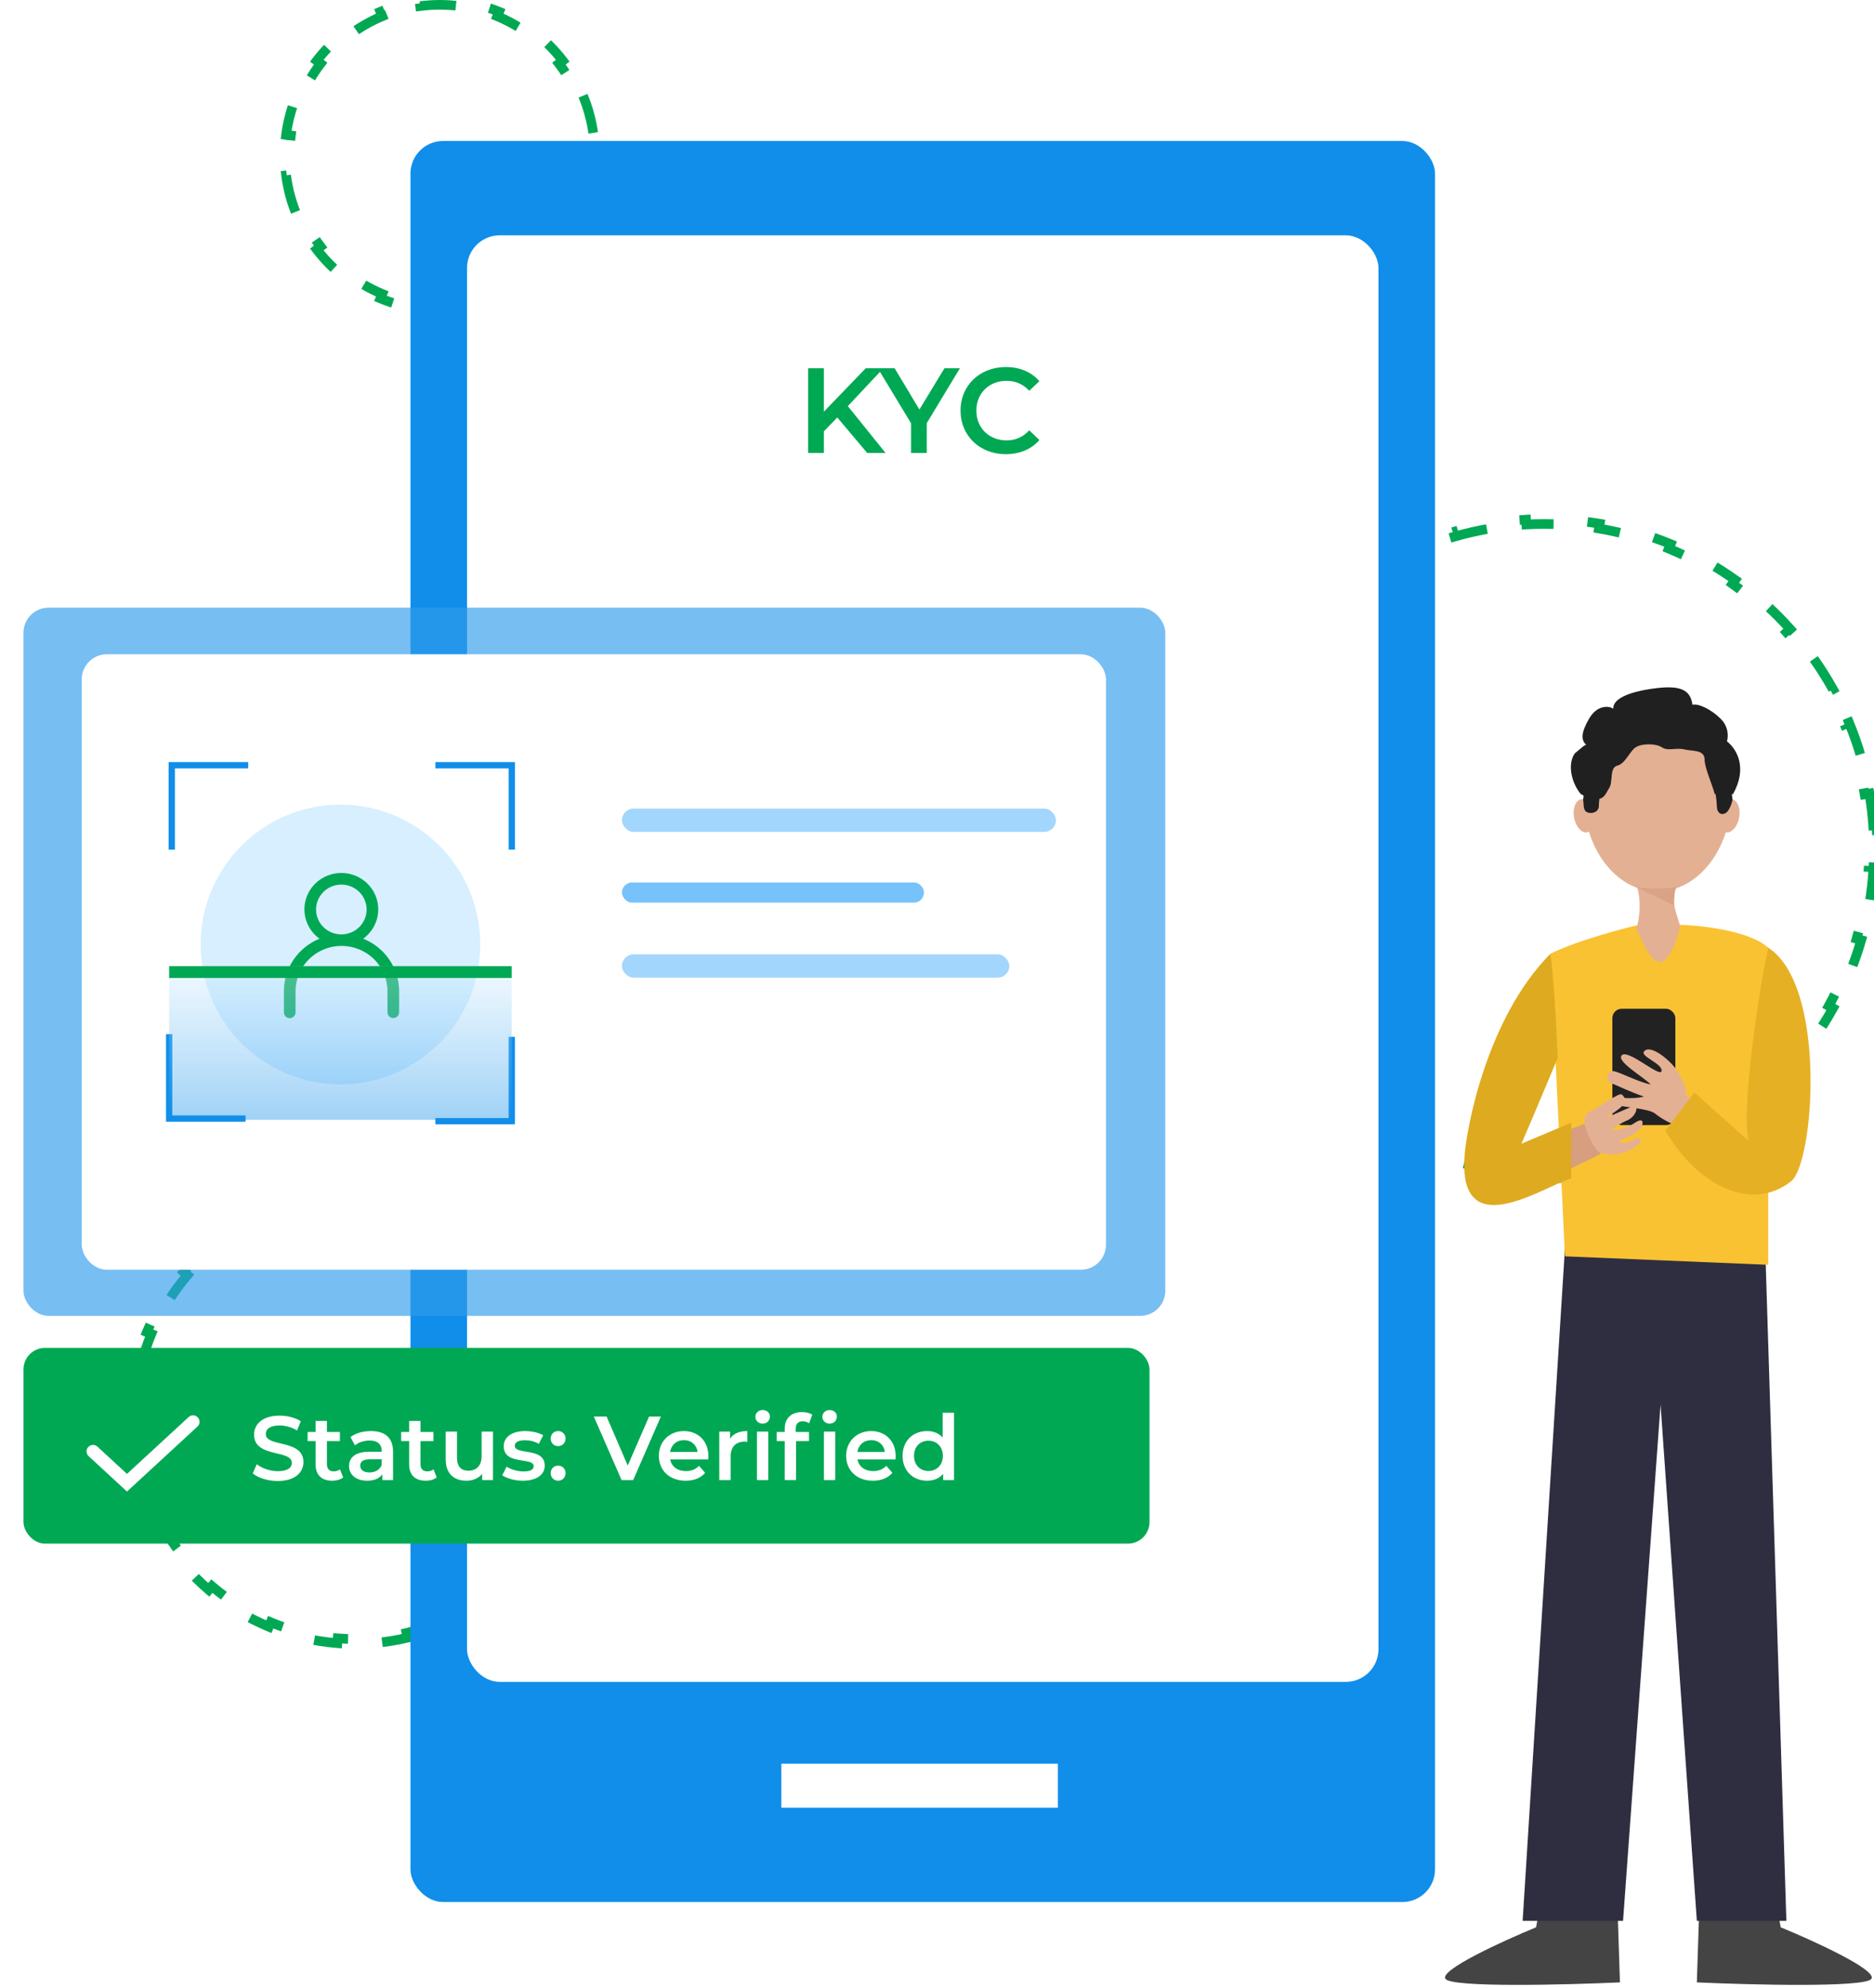
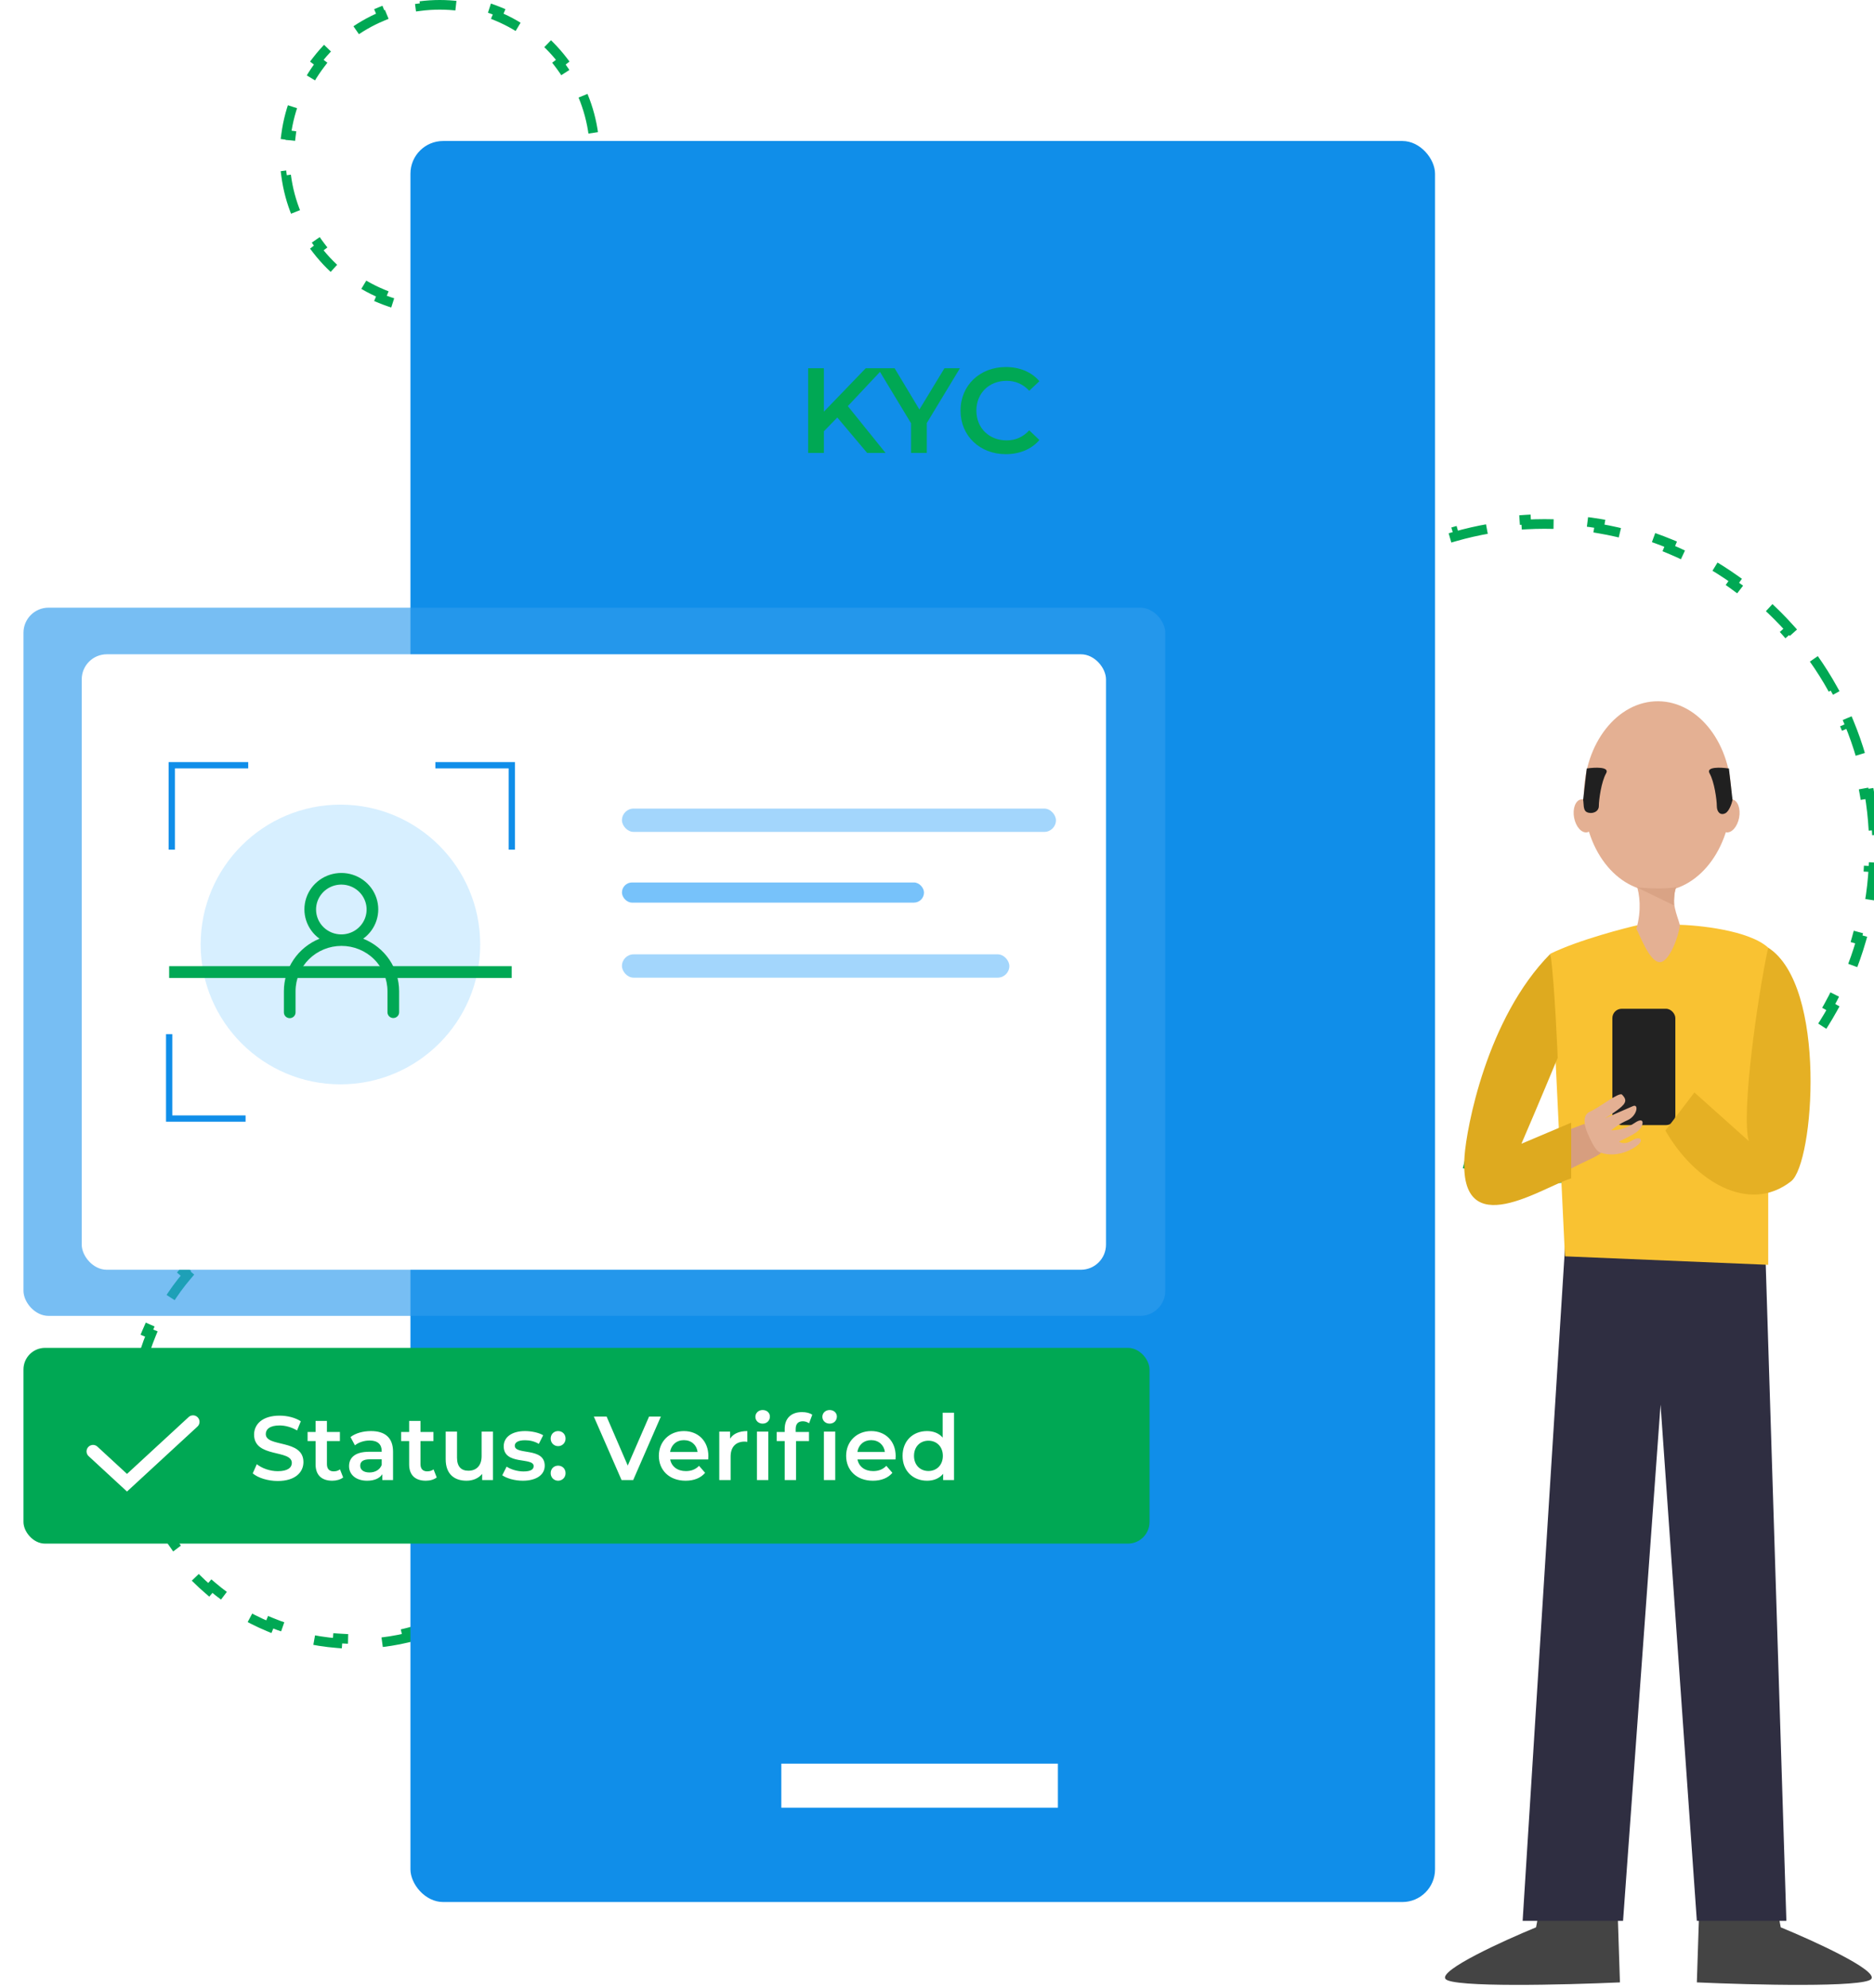
<svg xmlns="http://www.w3.org/2000/svg" width="479" height="508" viewBox="0 0 479 508" fill="none">
  <path d="M146.765 348.952C147.458 351.849 147.932 354.831 148.169 357.88L146.941 357.975C147.054 359.436 147.112 360.912 147.112 362.403C147.112 363.893 147.054 365.369 146.941 366.83L148.169 366.926C147.932 369.974 147.458 372.956 146.765 375.853L145.567 375.566C144.874 378.463 143.958 381.273 142.837 383.976L143.975 384.448C142.813 387.25 141.437 389.94 139.867 392.498L138.817 391.853C137.268 394.376 135.527 396.767 133.613 399.006L134.549 399.807C132.589 402.1 130.452 404.238 128.159 406.198L127.359 405.262C125.12 407.177 122.729 408.919 120.207 410.468L120.852 411.518C118.294 413.089 115.604 414.466 112.803 415.628L112.331 414.489C109.627 415.611 106.818 416.528 103.921 417.221L104.208 418.419C101.311 419.112 98.329 419.587 95.281 419.824L95.186 418.595C93.725 418.709 92.248 418.767 90.758 418.767C89.268 418.767 87.791 418.709 86.33 418.595L86.235 419.824C83.186 419.587 80.205 419.112 77.308 418.419L77.595 417.221C74.698 416.528 71.888 415.611 69.185 414.489L68.713 415.628C65.912 414.465 63.222 413.089 60.664 411.518L61.309 410.468C58.787 408.919 56.396 407.177 54.157 405.262L53.356 406.198C51.064 404.238 48.927 402.1 46.967 399.807L47.903 399.006C45.989 396.767 44.248 394.376 42.699 391.853L41.649 392.498C40.079 389.94 38.702 387.25 37.541 384.448L38.679 383.976C37.558 381.273 36.642 378.463 35.949 375.566L34.751 375.853C34.058 372.956 33.584 369.974 33.347 366.926L34.575 366.83C34.462 365.369 34.404 363.893 34.404 362.403C34.404 360.912 34.462 359.436 34.575 357.975L33.347 357.88C33.584 354.831 34.058 351.849 34.751 348.952L35.949 349.239C36.642 346.342 37.558 343.533 38.679 340.829L37.541 340.357C38.702 337.555 40.079 334.865 41.649 332.307L42.699 332.952C44.248 330.429 45.989 328.038 47.903 325.799L46.967 324.998C48.927 322.705 51.064 320.567 53.356 318.607L54.157 319.543C56.396 317.629 58.787 315.886 61.309 314.337L60.664 313.288C63.222 311.716 65.912 310.34 68.713 309.178L69.185 310.316C71.888 309.194 74.698 308.277 77.595 307.584L77.308 306.386C80.205 305.693 83.186 305.218 86.235 304.982L86.33 306.21C87.791 306.096 89.268 306.039 90.758 306.039C92.248 306.039 93.725 306.096 95.186 306.21L95.281 304.982C98.329 305.218 101.311 305.693 104.208 306.386L103.921 307.584C106.818 308.277 109.627 309.194 112.331 310.316L112.803 309.178C115.604 310.34 118.294 311.716 120.852 313.288L120.207 314.337C122.729 315.886 125.12 317.629 127.359 319.543L128.159 318.607C130.452 320.567 132.589 322.705 134.549 324.998L133.613 325.799C135.527 328.038 137.268 330.429 138.817 332.952L139.867 332.307C141.437 334.865 142.813 337.555 143.975 340.357L142.837 340.829C143.958 343.533 144.874 346.342 145.567 349.239L146.765 348.952Z" stroke="#00A854" stroke-width="2.464" stroke-dasharray="9.86 9.86" />
  <path d="M149.024 24.459C150.329 27.606 151.24 30.957 151.696 34.452L150.474 34.611C150.688 36.252 150.798 37.926 150.798 39.627C150.798 41.327 150.688 43.002 150.474 44.643L151.696 44.802C151.24 48.296 150.329 51.648 149.024 54.794L147.886 54.322C146.593 57.443 144.899 60.356 142.869 62.999L143.846 63.749C141.737 66.495 139.276 68.956 136.532 71.066L135.781 70.089C133.139 72.119 130.226 73.814 127.106 75.108L127.578 76.246C124.431 77.551 121.08 78.463 117.586 78.918L117.426 77.697C115.785 77.911 114.111 78.021 112.411 78.021C110.71 78.021 109.036 77.911 107.395 77.697L107.235 78.918C103.741 78.463 100.39 77.551 97.243 76.246L97.716 75.108C94.595 73.814 91.682 72.119 89.04 70.089L88.289 71.066C85.545 68.956 83.084 66.495 80.975 63.749L81.952 62.999C79.922 60.356 78.229 57.443 76.935 54.322L75.797 54.794C74.492 51.648 73.581 48.296 73.126 44.802L74.347 44.643C74.133 43.002 74.023 41.327 74.023 39.627C74.023 37.926 74.133 36.252 74.347 34.611L73.126 34.452C73.581 30.957 74.492 27.606 75.797 24.459L76.935 24.931C78.229 21.81 79.922 18.897 81.952 16.255L80.975 15.504C83.084 12.759 85.545 10.298 88.289 8.188L89.04 9.165C91.682 7.134 94.595 5.44 97.716 4.145L97.243 3.007C100.39 1.702 103.741 0.791 107.235 0.335L107.395 1.557C109.036 1.343 110.71 1.232 112.411 1.232C114.111 1.232 115.785 1.343 117.426 1.557L117.586 0.335C121.08 0.791 124.431 1.702 127.578 3.007L127.106 4.145C130.226 5.44 133.139 7.134 135.781 9.165L136.532 8.188C139.276 10.298 141.737 12.759 143.846 15.504L142.869 16.255C144.899 18.897 146.593 21.81 147.886 24.931L149.024 24.459Z" stroke="#00A854" stroke-width="2.464" stroke-dasharray="9.86 9.86" />
  <path d="M477.823 202.75C478.342 205.827 478.694 208.96 478.87 212.14L477.639 212.208C477.725 213.749 477.768 215.302 477.768 216.864C477.768 218.427 477.725 219.98 477.639 221.521L478.87 221.589C478.694 224.769 478.342 227.902 477.823 230.979L476.608 230.774C476.087 233.86 475.396 236.888 474.545 239.848L475.729 240.189C474.853 243.235 473.81 246.209 472.611 249.103L471.473 248.631C470.279 251.511 468.928 254.308 467.43 257.014L468.508 257.611C466.978 260.374 465.297 263.042 463.476 265.604L462.472 264.891C460.671 267.425 458.732 269.853 456.665 272.165L457.583 272.986C455.483 275.335 453.254 277.565 450.905 279.666L450.084 278.747C447.772 280.815 445.344 282.755 442.811 284.556L443.525 285.56C440.963 287.382 438.295 289.063 435.532 290.594L434.935 289.516C432.23 291.015 429.433 292.367 426.554 293.561L427.026 294.699C424.132 295.899 421.158 296.942 418.112 297.819L417.772 296.635C414.811 297.486 411.783 298.177 408.697 298.698L408.902 299.913C405.826 300.432 402.693 300.785 399.513 300.961L399.445 299.73C397.904 299.816 396.351 299.859 394.788 299.859C393.225 299.859 391.673 299.816 390.131 299.73L390.063 300.961C386.883 300.785 383.75 300.432 380.674 299.913L380.879 298.698C377.793 298.177 374.765 297.486 371.805 296.635L371.464 297.819C368.418 296.942 365.444 295.899 362.55 294.699L363.022 293.561C360.143 292.367 357.346 291.015 354.641 289.516L354.044 290.594C351.281 289.063 348.613 287.382 346.051 285.56L346.765 284.556C344.232 282.755 341.804 280.815 339.492 278.747L338.671 279.666C336.323 277.565 334.093 275.335 331.993 272.986L332.911 272.165C330.844 269.853 328.905 267.425 327.105 264.891L326.1 265.604C324.28 263.042 322.599 260.374 321.068 257.61L322.146 257.014C320.648 254.308 319.297 251.511 318.103 248.631L316.965 249.103C315.766 246.209 314.723 243.235 313.847 240.189L315.031 239.848C314.18 236.888 313.489 233.86 312.968 230.774L311.753 230.979C311.234 227.902 310.882 224.769 310.706 221.589L311.937 221.521C311.851 219.98 311.808 218.427 311.808 216.864C311.808 215.302 311.851 213.749 311.937 212.208L310.706 212.14C310.882 208.96 311.234 205.827 311.753 202.75L312.968 202.955C313.489 199.869 314.18 196.841 315.031 193.88L313.847 193.54C314.723 190.494 315.766 187.519 316.965 184.626L318.103 185.098C319.297 182.218 320.648 179.421 322.146 176.715L321.068 176.118C322.599 173.355 324.28 170.687 326.1 168.125L327.105 168.838C328.905 166.304 330.844 163.876 332.911 161.564L331.993 160.743C334.093 158.394 336.323 156.164 338.671 154.063L339.492 154.981C341.804 152.914 344.232 150.974 346.765 149.173L346.051 148.169C348.613 146.347 351.281 144.666 354.044 143.135L354.641 144.213C357.346 142.714 360.143 141.362 363.022 140.168L362.55 139.03C365.444 137.83 368.418 136.787 371.464 135.91L371.805 137.094C374.765 136.243 377.793 135.552 380.879 135.031L380.674 133.816C383.75 133.297 386.883 132.944 390.063 132.768L390.131 133.998C391.673 133.913 393.225 133.87 394.788 133.87C396.351 133.87 397.904 133.913 399.445 133.998L399.513 132.768C402.693 132.944 405.826 133.297 408.902 133.816L408.697 135.031C411.783 135.552 414.811 136.243 417.772 137.094L418.112 135.91C421.158 136.787 424.132 137.83 427.026 139.03L426.554 140.168C429.433 141.362 432.23 142.714 434.935 144.213L435.532 143.135C438.296 144.666 440.963 146.347 443.525 148.169L442.811 149.173C445.344 150.974 447.772 152.914 450.084 154.981L450.905 154.063C453.254 156.164 455.483 158.394 457.583 160.743L456.665 161.564C458.732 163.876 460.671 166.304 462.472 168.838L463.476 168.125C465.297 170.687 466.978 173.355 468.508 176.118L467.43 176.715C468.928 179.421 470.279 182.218 471.473 185.098L472.611 184.626C473.81 187.519 474.853 190.494 475.729 193.54L474.545 193.88C475.396 196.841 476.087 199.869 476.608 202.955L477.823 202.75Z" stroke="#00A854" stroke-width="2.464" stroke-dasharray="9.86 9.86" />
  <rect x="104.912" y="36.024" width="261.885" height="449.942" rx="8.351" fill="#108EE9" />
-   <rect x="119.373" y="60.126" width="232.965" height="369.596" rx="8.351" fill="white" />
  <g filter="url(#filter0_d_3370_21194)">
    <rect opacity="0.65" x="6" y="150.984" width="291.851" height="180.949" rx="6.41" fill="#2F9CEC" />
    <rect x="20.891" y="162.896" width="261.806" height="157.25" rx="6.41" fill="white" />
    <ellipse cx="87.014" cy="237.044" rx="35.727" ry="35.733" fill="#D7EFFF" />
    <path d="M92.83 235.565C94.434 234.406 95.625 232.776 96.233 230.91C96.841 229.044 96.835 227.036 96.216 225.174C95.597 223.311 94.396 221.689 92.785 220.539C91.174 219.388 89.236 218.769 87.246 218.769C85.257 218.769 83.318 219.388 81.707 220.539C80.096 221.689 78.895 223.311 78.276 225.174C77.657 227.036 77.651 229.044 78.259 230.91C78.867 232.776 80.058 234.406 81.662 235.565C78.963 236.664 76.656 238.529 75.036 240.923C73.416 243.317 72.555 246.132 72.564 249.009V254.398C72.564 254.787 72.722 255.161 73.001 255.436C73.28 255.711 73.659 255.866 74.054 255.866C74.449 255.866 74.828 255.711 75.108 255.436C75.387 255.161 75.544 254.787 75.544 254.398V248.976C75.544 245.906 76.782 242.962 78.985 240.792C81.188 238.622 84.176 237.402 87.291 237.402C90.407 237.402 93.395 238.622 95.598 240.792C97.801 242.962 99.039 245.906 99.039 248.976V254.364C99.039 254.754 99.196 255.127 99.475 255.402C99.755 255.677 100.134 255.832 100.529 255.832C100.924 255.832 101.303 255.677 101.582 255.402C101.861 255.127 102.018 254.754 102.018 254.364V248.976C102.013 246.094 101.136 243.279 99.5 240.89C97.863 238.501 95.541 236.647 92.83 235.565ZM80.787 228.104C80.787 226.845 81.165 225.615 81.875 224.568C82.585 223.522 83.594 222.706 84.774 222.224C85.954 221.743 87.253 221.617 88.506 221.862C89.759 222.108 90.91 222.714 91.814 223.604C92.717 224.494 93.332 225.628 93.581 226.862C93.831 228.097 93.703 229.376 93.214 230.539C92.725 231.702 91.897 232.695 90.835 233.395C89.772 234.094 88.523 234.467 87.246 234.467C86.397 234.469 85.557 234.305 84.772 233.986C83.988 233.666 83.275 233.198 82.675 232.607C82.075 232.015 81.599 231.313 81.275 230.541C80.951 229.768 80.785 228.94 80.787 228.104Z" fill="#00A854" />
    <path d="M111.281 191.246H130.815V212.804" stroke="#108EE9" stroke-width="1.603" />
-     <path d="M111.275 282.192H130.809V260.634" stroke="#108EE9" stroke-width="1.603" />
    <path d="M63.446 191.246H43.912V212.804" stroke="#108EE9" stroke-width="1.603" />
    <path d="M62.77 281.519H43.236V259.961" stroke="#108EE9" stroke-width="1.603" />
-     <path d="M43.236 242.581H130.792V281.836H43.236V242.581Z" fill="url(#paint0_linear_3370_21194)" />
    <rect x="43.236" y="242.581" width="87.555" height="3.02" fill="#00A854" />
    <rect x="158.971" y="202.318" width="110.933" height="5.957" rx="2.979" fill="#A3D6FC" />
    <rect x="158.971" y="221.197" width="77.206" height="5.148" rx="2.574" fill="#77C2FA" />
    <rect x="158.971" y="239.561" width="99.021" height="5.957" rx="2.979" fill="#A3D6FC" />
  </g>
  <rect x="6" y="344.378" width="287.82" height="50.016" rx="5.521" fill="#00A854" />
  <path d="M23.779 370.832L32.46 378.834L40.899 371.054L49.339 363.274" stroke="white" stroke-width="3.313" stroke-linecap="round" />
  <path d="M70.997 378.391C75.449 378.391 77.559 376.165 77.559 373.568C77.559 367.609 67.936 369.858 67.936 366.403C67.936 365.174 68.956 364.2 71.46 364.2C72.875 364.2 74.475 364.617 75.936 365.475L76.887 363.133C75.472 362.206 73.431 361.695 71.484 361.695C67.031 361.695 64.944 363.922 64.944 366.542C64.944 372.571 74.591 370.275 74.591 373.777C74.591 374.983 73.524 375.887 70.997 375.887C69.002 375.887 66.939 375.145 65.64 374.101L64.597 376.443C65.942 377.603 68.469 378.391 70.997 378.391ZM86.902 375.423C86.461 375.771 85.882 375.933 85.279 375.933C84.166 375.933 83.563 375.284 83.563 374.078V368.188H86.879V365.869H83.563V363.04H80.664V365.869H78.624V368.188H80.664V374.148C80.664 376.884 82.218 378.322 84.931 378.322C85.974 378.322 87.018 378.043 87.713 377.487L86.902 375.423ZM94.829 365.637C92.834 365.637 90.91 366.148 89.588 367.168L90.724 369.278C91.652 368.513 93.089 368.049 94.481 368.049C96.544 368.049 97.565 369.046 97.565 370.739V370.925H94.365C90.608 370.925 89.217 372.548 89.217 374.612C89.217 376.768 91.002 378.322 93.831 378.322C95.686 378.322 97.031 377.719 97.727 376.652V378.159H100.463V370.901C100.463 367.33 98.4 365.637 94.829 365.637ZM94.434 376.212C92.95 376.212 92.069 375.539 92.069 374.496C92.069 373.591 92.602 372.849 94.573 372.849H97.565V374.287C97.078 375.562 95.849 376.212 94.434 376.212ZM110.815 375.423C110.375 375.771 109.795 375.933 109.192 375.933C108.079 375.933 107.476 375.284 107.476 374.078V368.188H110.792V365.869H107.476V363.04H104.578V365.869H102.537V368.188H104.578V374.148C104.578 376.884 106.131 378.322 108.844 378.322C109.888 378.322 110.931 378.043 111.627 377.487L110.815 375.423ZM123.101 365.777V372.038C123.101 374.519 121.733 375.771 119.716 375.771C117.884 375.771 116.817 374.704 116.817 372.455V365.777H113.919V372.849C113.919 376.583 116.075 378.322 119.252 378.322C120.852 378.322 122.313 377.719 123.241 376.583V378.159H126V365.777H123.101ZM133.621 378.322C137.1 378.322 139.233 376.814 139.233 374.496C139.233 369.649 131.581 371.875 131.581 369.371C131.581 368.559 132.415 367.98 134.178 367.98C135.36 367.98 136.543 368.211 137.726 368.907L138.839 366.704C137.726 366.032 135.847 365.637 134.201 365.637C130.862 365.637 128.752 367.168 128.752 369.51C128.752 374.449 136.404 372.223 136.404 374.588C136.404 375.446 135.639 375.956 133.807 375.956C132.253 375.956 130.584 375.446 129.494 374.727L128.381 376.93C129.494 377.719 131.558 378.322 133.621 378.322ZM142.657 369.487C143.7 369.487 144.558 368.675 144.558 367.562C144.558 366.403 143.7 365.637 142.657 365.637C141.613 365.637 140.755 366.403 140.755 367.562C140.755 368.675 141.613 369.487 142.657 369.487ZM142.657 378.322C143.7 378.322 144.558 377.51 144.558 376.397C144.558 375.238 143.7 374.472 142.657 374.472C141.613 374.472 140.755 375.238 140.755 376.397C140.755 377.51 141.613 378.322 142.657 378.322ZM165.904 361.927L160.454 374.449L155.051 361.927H151.782L158.877 378.159H161.846L168.918 361.927H165.904ZM181.065 372.038C181.065 368.165 178.422 365.637 174.804 365.637C171.117 365.637 168.404 368.281 168.404 371.968C168.404 375.655 171.094 378.322 175.245 378.322C177.378 378.322 179.117 377.626 180.23 376.304L178.677 374.519C177.796 375.423 176.706 375.864 175.314 375.864C173.158 375.864 171.651 374.704 171.303 372.896H181.019C181.042 372.617 181.065 372.269 181.065 372.038ZM174.804 367.956C176.706 367.956 178.074 369.185 178.306 370.971H171.279C171.558 369.162 172.926 367.956 174.804 367.956ZM186.609 367.585V365.777H183.849V378.159H186.748V372.154C186.748 369.626 188.139 368.327 190.342 368.327C190.551 368.327 190.76 368.351 191.015 368.397V365.637C188.951 365.637 187.444 366.287 186.609 367.585ZM194.935 363.736C196.024 363.736 196.79 362.948 196.79 361.927C196.79 360.977 196.001 360.258 194.935 360.258C193.868 360.258 193.079 361.023 193.079 361.997C193.079 362.971 193.868 363.736 194.935 363.736ZM193.474 378.159H196.372V365.777H193.474V378.159ZM205.209 363.133C205.812 363.133 206.368 363.342 206.809 363.643L207.62 361.464C206.971 361 205.997 360.791 205 360.791C202.125 360.791 200.571 362.484 200.571 365.081V365.869H198.53V368.188H200.571V378.159H203.469V368.188H206.785V365.869H203.377V365.127C203.377 363.806 204.003 363.133 205.209 363.133ZM212.054 363.736C213.144 363.736 213.909 362.948 213.909 361.927C213.909 360.977 213.121 360.258 212.054 360.258C210.988 360.258 210.199 361.023 210.199 361.997C210.199 362.971 210.988 363.736 212.054 363.736ZM210.593 378.159H213.492V365.777H210.593V378.159ZM228.937 372.038C228.937 368.165 226.294 365.637 222.676 365.637C218.989 365.637 216.276 368.281 216.276 371.968C216.276 375.655 218.966 378.322 223.117 378.322C225.25 378.322 226.989 377.626 228.102 376.304L226.549 374.519C225.668 375.423 224.578 375.864 223.186 375.864C221.03 375.864 219.523 374.704 219.175 372.896H228.891C228.914 372.617 228.937 372.269 228.937 372.038ZM222.676 367.956C224.578 367.956 225.946 369.185 226.178 370.971H219.152C219.43 369.162 220.798 367.956 222.676 367.956ZM240.951 360.953V367.307C239.977 366.171 238.562 365.637 236.962 365.637C233.368 365.637 230.701 368.119 230.701 371.968C230.701 375.817 233.368 378.322 236.962 378.322C238.655 378.322 240.093 377.742 241.067 376.559V378.159H243.849V360.953H240.951ZM237.31 375.841C235.223 375.841 233.623 374.333 233.623 371.968C233.623 369.603 235.223 368.095 237.31 368.095C239.397 368.095 240.997 369.603 240.997 371.968C240.997 374.333 239.397 375.841 237.31 375.841Z" fill="white" />
  <rect x="199.709" y="450.614" width="70.693" height="11.249" fill="white" />
  <path d="M221.655 115.73H226.355L216.707 103.764L225.798 94.085H221.284L210.585 105.186V94.085H206.565V115.73H210.585V110.195L214.017 106.67L221.655 115.73ZM245.363 94.085H241.405L235.004 104.629L228.665 94.085H224.367L232.87 108.154V115.73H236.89V108.093L245.363 94.085ZM257.077 116.04C260.633 116.04 263.664 114.772 265.674 112.422L263.076 109.948C261.499 111.68 259.551 112.514 257.294 112.514C252.81 112.514 249.564 109.36 249.564 104.908C249.564 100.455 252.81 97.301 257.294 97.301C259.551 97.301 261.499 98.136 263.076 99.837L265.674 97.394C263.664 95.044 260.633 93.776 257.108 93.776C250.46 93.776 245.513 98.445 245.513 104.908C245.513 111.37 250.46 116.04 257.077 116.04Z" fill="#00A854" />
  <path d="M392.619 492.429L393.631 487.093L413.489 488.899L414.062 506.5C399.92 507.134 371.204 507.845 369.473 505.621C367.743 503.397 384.183 495.9 392.619 492.429Z" fill="#444444" />
  <path d="M455.162 492.429L454.15 487.093L434.292 488.899L433.719 506.5C447.861 507.134 476.577 507.845 478.308 505.621C480.038 503.397 463.599 495.9 455.162 492.429Z" fill="#444444" />
  <path d="M451.036 313.876L456.602 490.781H433.719L424.443 358.88L414.857 490.781H389.191L400.323 313.876H451.036Z" fill="#2F2E41" />
  <path d="M419.183 236.251C415.72 236.994 403.413 240.165 396.301 243.67L400.011 320.992L451.961 323.157V242.127C447.013 237.673 434.232 236.354 428.46 236.251C426.811 235.942 422.646 235.509 419.183 236.251Z" fill="#F9C232" />
  <ellipse rx="18.857" ry="24.3" transform="matrix(1 0.007 -0.007 1 423.683 203.47)" fill="#E4B093" />
  <ellipse rx="2.578" ry="4.273" transform="matrix(0.983 -0.186 0.186 0.983 404.881 208.451)" fill="#E4B093" />
  <ellipse rx="2.578" ry="4.273" transform="matrix(-0.983 -0.186 -0.186 0.983 441.989 208.451)" fill="#E4B093" />
  <path d="M418.258 237.332C419.624 232.577 419.111 228.417 418.258 226.039C419.965 226.634 425.56 227.327 428.5 226.634C426.907 230.438 428.726 233.807 429.39 236.382C429.088 239.218 426.676 245.833 424.263 245.833C421.548 245.833 419.029 238.513 418.258 237.332Z" fill="#E4B093" />
  <path d="M418.257 226.66C420.007 226.952 425.738 227.244 428.461 226.66C427.994 227.127 427.878 230.161 427.878 231.328L423.067 228.994L418.257 226.66Z" fill="#D9A385" />
  <rect x="412.125" y="257.738" width="16.099" height="29.727" rx="2.386" fill="#222222" />
-   <path d="M430.894 279.239C430.894 280.228 433.074 281.375 433.796 282.303C432.662 283.746 430.147 286.756 429.157 287.251C427.92 287.869 424.519 285.704 422.973 284.467C421.428 283.23 414.934 282.921 413.387 282.303C411.841 281.685 411.222 280.137 414.005 280.447C416.232 280.694 418.85 280.579 420.19 280.166C417.288 279.239 413.078 277.23 411.841 276.735C410.295 276.117 410.676 274.009 412.032 273.671C413.105 273.404 418.525 276.455 421.926 277.074C419.762 274.908 413.149 271.226 414.505 269.651C416.051 267.855 424.4 275.498 424.709 273.643C425.018 271.787 419.287 269.96 420.19 268.695C421.736 266.53 427.109 271.045 428.729 273.642C430.465 276.425 430.894 278.002 430.894 279.239Z" fill="#E4B093" />
-   <path d="M447 291.551C445.022 284.637 449.163 255.087 451.944 242.122C467.084 251.846 463.686 297.224 457.815 301.815C447 310.274 433.095 301.815 425.68 288.847L433.095 279.123L447 291.551Z" fill="#E5B024" />
+   <path d="M447 291.551C445.022 284.637 449.163 255.087 451.944 242.122C467.084 251.846 463.686 297.224 457.815 301.815C447 310.274 433.095 301.815 425.68 288.847L433.095 279.123Z" fill="#E5B024" />
  <path d="M404.939 287.159L398.511 289.582L400.36 299.233C404.333 296.973 408.111 295.627 409.176 294.61L404.939 287.159Z" fill="#D79E7F" />
  <path d="M406.384 284.034C404.368 284.913 404.962 287.654 405.787 289.545C407.161 292.696 408.1 294.162 409.068 294.49C413.907 296.13 418.534 292.987 419.205 291.944C419.875 290.902 418.801 290.311 417.048 291.451C415.646 292.362 414.272 292.095 413.833 291.662C414.522 291.236 416.612 290.45 418.29 289.262C420.274 287.858 420.649 284.938 417.774 286.942C415.474 288.546 412.852 288.839 411.829 288.785C412.367 288.3 413.948 287.11 415.964 286.231C418.484 285.132 418.96 281.924 417.385 282.611L410.14 285.771C411.039 285.253 413.161 283.928 414.453 282.765C416.068 281.31 415.341 280.502 414.614 279.694L414.614 279.694C413.887 278.886 408.904 282.935 406.384 284.034Z" fill="#E4B093" />
  <path d="M374.346 295.318C374.841 288.39 379.927 260.215 396.301 243.669C397.392 251.307 398.156 270.266 398.156 270.266C398.156 270.266 392.9 282.947 388.88 292.225L401.6 286.845L401.6 301.09C394.789 302.947 372.694 318.43 374.346 295.318Z" fill="#DEAA1F" />
  <path d="M405.578 207.484C404.589 206.989 404.857 205.318 404.65 204.391L405.578 196.349C407.64 196.04 411.515 195.855 410.526 197.587C409.289 199.751 408.67 204.391 408.67 205.937C408.67 207.483 406.815 208.103 405.578 207.484Z" fill="#202020" />
-   <path d="M404.056 202.886C401.98 200.465 400.425 195.622 402.499 192.509C404.758 190.627 405.196 190.167 405.516 190.355C404.057 189.141 404.1 187.243 406.131 183.688C408.321 179.857 411.492 180.402 412.357 181.094C412.184 178.499 416.507 176.735 422.732 175.905C428.957 175.075 432.068 175.905 432.587 180.056C434.143 179.71 437.344 181.179 439.85 183.688C441.923 185.763 441.752 188.358 441.406 189.395C444 191.471 446.699 196.244 442.964 202.886H438.295C437.604 200.292 435.7 196.141 435.7 194.065C435.7 191.471 432.587 191.99 430.512 191.471C428.437 190.952 426.363 191.99 424.807 190.952C423.251 189.914 419.619 189.914 418.063 190.952C416.507 191.99 415.468 195.103 413.393 195.622C411.317 196.141 412.355 199.773 411.317 201.329C410.28 202.886 409.761 205.999 404.056 202.886Z" fill="#202020" />
  <path d="M440.986 207.793C441.976 207.298 442.636 205.318 442.842 204.391L441.914 196.349C439.853 196.04 435.977 195.855 436.967 197.587C438.203 199.751 438.822 204.391 438.822 205.937C438.822 207.483 439.75 208.411 440.986 207.793Z" fill="#202020" />
  <defs>
    <filter id="filter0_d_3370_21194" x="0.658" y="149.916" width="302.534" height="191.633" filterUnits="userSpaceOnUse" color-interpolation-filters="sRGB">
      <feFlood flood-opacity="0" result="BackgroundImageFix" />
      <feColorMatrix in="SourceAlpha" type="matrix" values="0 0 0 0 0 0 0 0 0 0 0 0 0 0 0 0 0 0 127 0" result="hardAlpha" />
      <feOffset dy="4.273" />
      <feGaussianBlur stdDeviation="2.671" />
      <feColorMatrix type="matrix" values="0 0 0 0 0 0 0 0 0 0 0 0 0 0 0 0 0 0 0.1 0" />
      <feBlend mode="normal" in2="BackgroundImageFix" result="effect1_dropShadow_3370_21194" />
      <feBlend mode="normal" in="SourceGraphic" in2="effect1_dropShadow_3370_21194" result="shape" />
    </filter>
    <linearGradient id="paint0_linear_3370_21194" x1="87.014" y1="242.581" x2="87.014" y2="281.836" gradientUnits="userSpaceOnUse">
      <stop stop-color="#D7EFFF" stop-opacity="0.35" />
      <stop offset="1" stop-color="#108EE9" stop-opacity="0.4" />
    </linearGradient>
  </defs>
</svg>